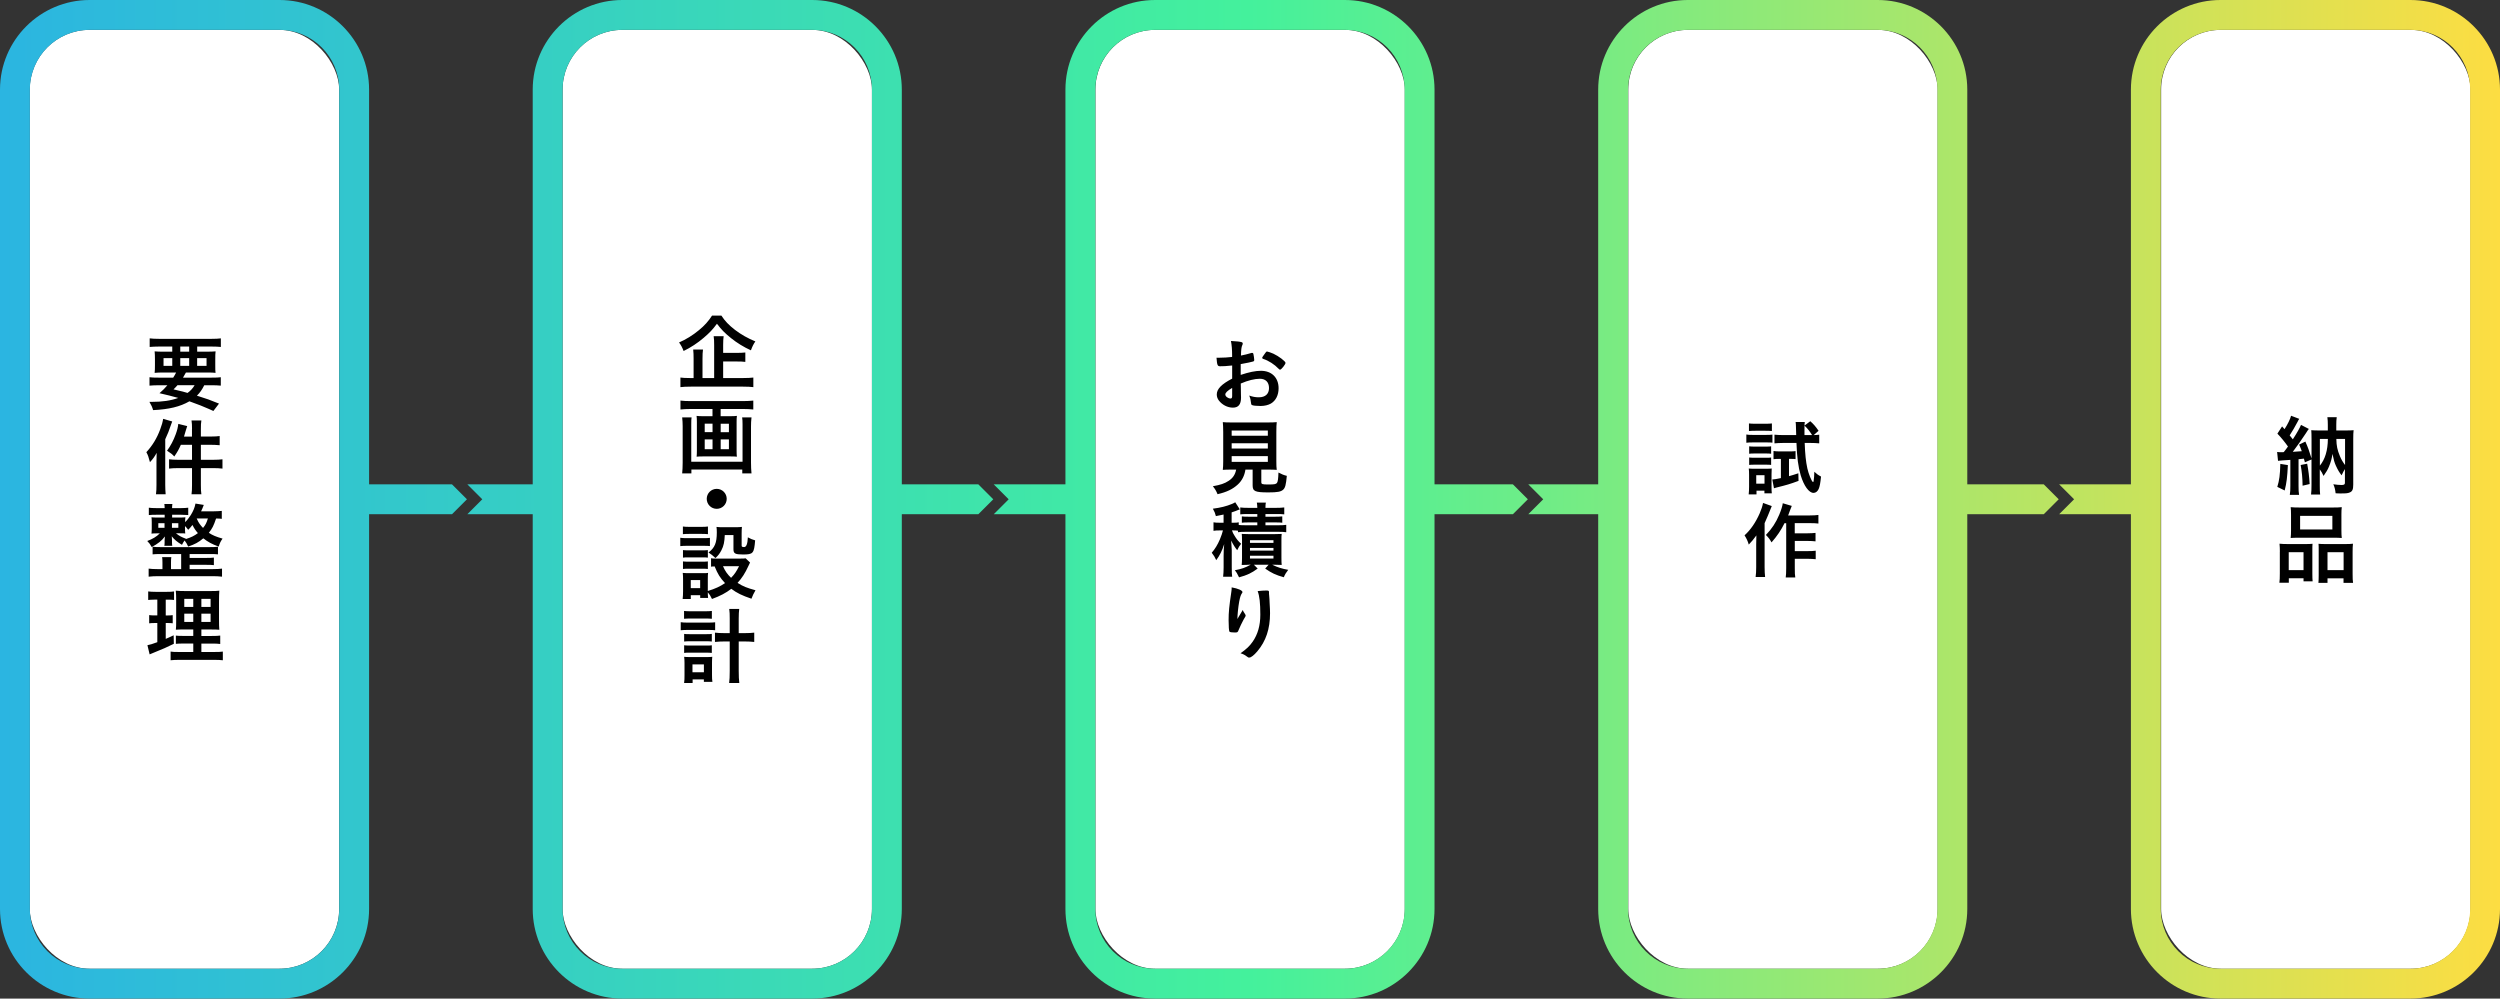
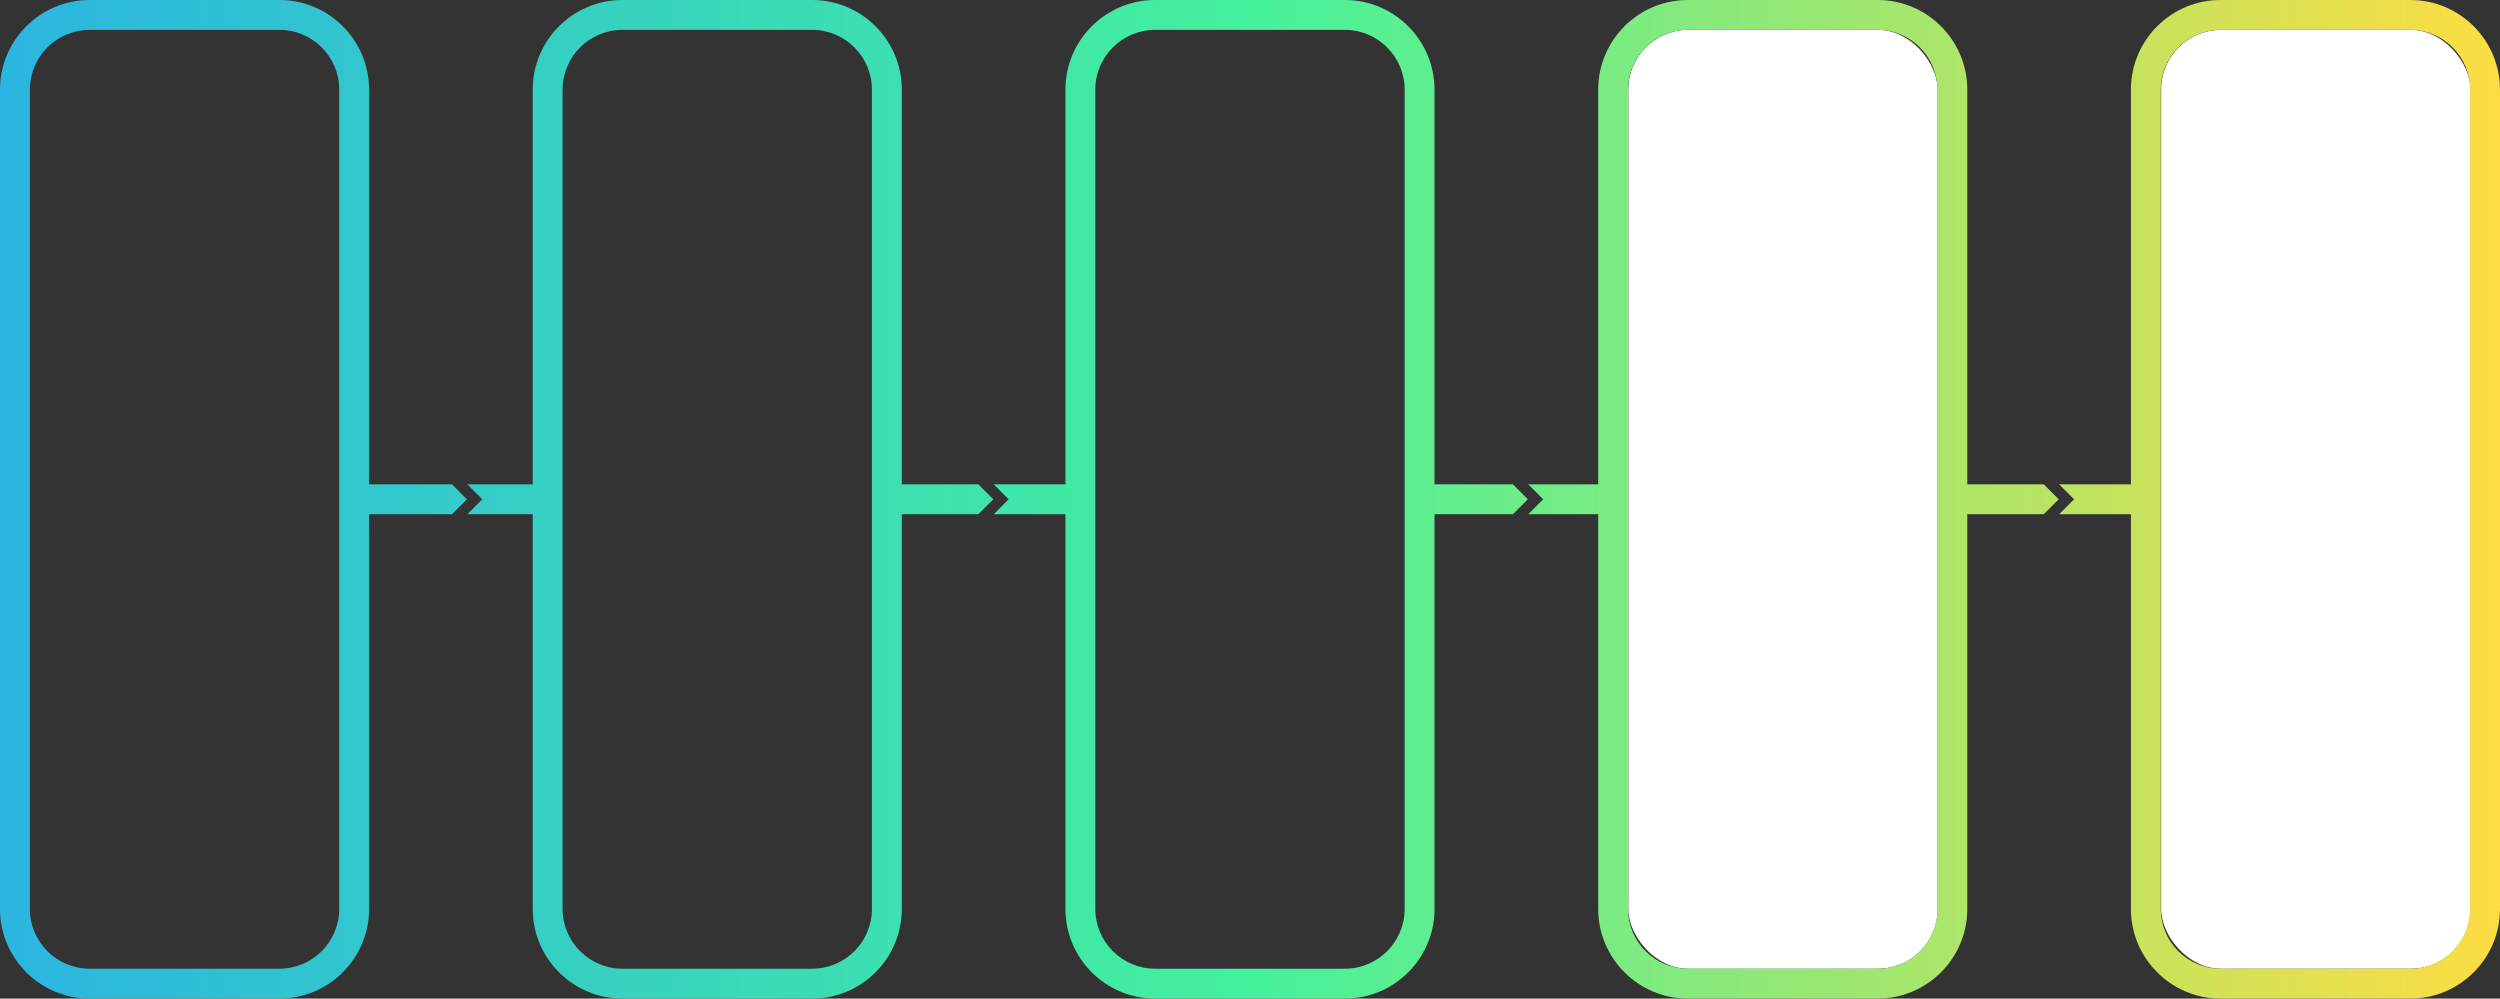
<svg xmlns="http://www.w3.org/2000/svg" id="_レイヤー_2" viewBox="0 0 555.69 221.96">
  <rect x="0" y="0" width="555.69" height="221.96" fill="#333333" stroke="none" />
  <defs>
    <linearGradient id="_名称未設定グラデーション_14" x1="0" y1="110.98" x2="555.69" y2="110.98" gradientUnits="userSpaceOnUse">
      <stop offset="0" stop-color="#2bb5e1" />
      <stop offset=".5" stop-color="#44f19c" />
      <stop offset="1" stop-color="#fddd42" />
    </linearGradient>
    <style>.cls-1{fill:#fff}</style>
  </defs>
  <g id="_レイヤー_1-2">
    <rect class="cls-1" x="480.37" y="6.64" width="68.76" height="208.68" rx="13.28" ry="13.28" />
    <rect class="cls-1" x="361.93" y="6.64" width="68.76" height="208.68" rx="13.28" ry="13.28" />
-     <rect class="cls-1" x="243.49" y="6.64" width="68.76" height="208.68" rx="13.28" ry="13.28" />
-     <rect class="cls-1" x="125.05" y="6.64" width="68.76" height="208.68" rx="13.28" ry="13.28" />
-     <rect class="cls-1" x="6.62" y="6.64" width="68.76" height="208.68" rx="13.28" ry="13.28" />
-     <path d="M38.5 83.94c.3-.47.39-.62.65-1.14h-2.71c-.92 0-1.57.02-2.07.08.06-.52.07-.95.07-1.74v-1.23c0-.8-.02-1.29-.07-1.81.62.06 1.12.07 2 .07h1.92v-1.14h-2.95c-.84 0-1.51.04-2.07.09v-1.91c.52.07 1.21.11 2.22.11h11.38c1.05 0 1.74-.04 2.22-.11v1.91c-.58-.06-1.23-.09-2.07-.09h-3.19v1.14h2.07c.93 0 1.46-.02 2.02-.07-.06.47-.07.93-.07 1.79v1.23c0 .9 0 1.31.06 1.76-.41-.06-1.03-.08-2.04-.08h-4.54c-.37.69-.39.71-.65 1.14h6.33c1.06 0 1.57-.02 2.07-.09v1.87c-.58-.06-1.21-.09-2.07-.09H45.4c-.47.95-.93 1.63-1.63 2.32 2.22.69 2.93.95 4.91 1.76l-1.25 1.64c-.45-.19-.82-.36-1.05-.47q-1.51-.69-4.28-1.68c-2.07 1.2-4.54 1.79-8.07 1.96-.22-.73-.36-1.05-.82-1.83h.39c2.48 0 4.39-.28 6.02-.88-1.91-.52-2.15-.58-4.17-1.05.82-.73 1.16-1.06 1.76-1.77H35.3c-.86 0-1.49.04-2.07.09v-1.87c.5.07 1.06.09 2.07.09h3.19Zm-2.15-4.33v1.72h1.94v-1.72h-1.94Zm3.1 6.01c-.26.3-.41.47-.88.93q.64.17 2.06.49c.21.06.45.13 1.06.3.67-.49 1.16-1.01 1.57-1.72h-3.81Zm.62-7.45h1.98v-1.14h-1.98v1.14Zm0 3.16h1.98v-1.72h-1.98v1.72Zm3.75 0h2.09v-1.72h-2.09v1.72ZM34.78 102.62c0-.62 0-1.01.04-1.96-.43.8-.82 1.36-1.49 2.07-.3-1.16-.45-1.59-.8-2.22 1.36-1.48 2.34-3.08 3.08-5.08.37-.97.54-1.62.65-2.33l2.02.58c-.11.28-.15.37-.3.82-.45 1.34-.64 1.81-1.25 3.14v10.16c0 .78.04 1.4.09 2.07h-2.15c.09-.71.11-1.25.11-2.09v-5.16Zm7.9-7.27c0-.84-.02-1.29-.11-1.89h2.19c-.09.6-.11 1.01-.11 1.91v1.66h2.24c.9 0 1.44-.04 1.94-.11v2.04c-.86-.07-1.34-.09-1.92-.09h-2.26v3.33h2.8c.86 0 1.42-.04 2-.11v2.07c-.6-.07-1.23-.11-1.98-.11h-2.82v3.74c0 .99.02 1.42.11 2.07h-2.19c.09-.65.11-1.14.11-2.07v-3.74H39.6c-.82 0-1.48.04-2.02.11v-2.07c.52.07 1.14.11 2.02.11h3.08v-3.33H40.2c-.43.99-.78 1.61-1.46 2.6-.5-.54-.6-.62-1.61-1.29.82-1.12 1.42-2.26 1.94-3.68.32-.88.49-1.57.56-2.28l1.98.49c-.13.41-.17.52-.34 1.08-.15.56-.22.79-.37 1.25h1.77v-1.68ZM49.26 115.32c-.34-.04-.6-.06-1.23-.07-.56 1.66-.84 2.2-1.61 3.18.8.54 1.61.88 3.05 1.29-.43.62-.6.95-.86 1.77-1.46-.52-2.39-1.03-3.42-1.83-1.05.88-1.89 1.33-3.36 1.83-.24-.54-.49-.97-.8-1.36-.26.36-.35.5-.58.97-1.01-.58-1.76-1.21-2.28-1.9.02.09.02.17.02.2.02.21.04.5.04.64v.49c0 .32.02.54.06.79h-1.76c.04-.24.06-.39.06-.79v-.49c0-.19.02-.54.06-.8-.65.92-1.57 1.64-2.93 2.35-.35-.62-.52-.86-.99-1.34 1.2-.45 2.02-.93 2.8-1.7h-.5c-.77 0-1.01.02-1.36.06.04-.37.06-.71.06-1.18v-1.31c0-.54-.02-.82-.06-1.14.37.04.65.06 1.42.06h1.51v-.62h-1.91c-.69 0-1.23.02-1.61.07v-1.64c.43.06.93.09 1.63.09h1.89c0-.43-.04-.65-.07-.92h1.79c-.06.32-.06.47-.07.92h2.02c.67 0 1.12-.04 1.57-.09v1.63c-.17-.02-.67-.04-1.53-.06h-2.05v.62h1.53c.77 0 1.06-.02 1.42-.06-.04.34-.06.54-.06 1.08.43-.39.9-1.01 1.27-1.59.56-.92.86-1.63 1.03-2.54l1.85.3c-.28.73-.39.99-.6 1.42h2.84c.64 0 1.2-.04 1.76-.09v1.77Zm-9.01 7.83h-4.52c-.86 0-1.31.02-1.81.07v-1.7c.5.07.88.09 1.81.09h10.85c1.01 0 1.34-.02 1.87-.09v1.7c-.52-.06-.97-.07-1.87-.07h-4.43v.86h3.77c.82 0 1.14-.02 1.62-.07v1.68c-.45-.06-.92-.07-1.62-.07h-3.77v.95h5.16c.88 0 1.55-.04 2.04-.11v1.79c-.67-.07-1.27-.11-2.02-.11H35.06c-.75 0-1.36.04-2.02.11v-1.79c.47.07 1.21.11 2.02.11h1.05v-1.46c0-.52-.02-.84-.07-1.2h2.04c-.06.37-.07.71-.07 1.2v1.46h2.26v-3.34Zm-5.06-6.86v1.03h1.38v-1.03h-1.38Zm3.03 1.03h1.42v-1.03h-1.42v1.03Zm3.02 2.52c1.25-.39 1.94-.73 2.75-1.34-.54-.62-.82-1.03-1.21-1.81-.43.54-.54.67-.95 1.08-.28-.39-.39-.52-.71-.84v.49c0 .52.02.8.06 1.16-.34-.04-.52-.04-1.35-.04h-.71c.69.56 1.23.86 2.22 1.21l-.09.09Zm2.49-4.56q.06.09.11.22c.3.69.67 1.21 1.29 1.85.56-.69.77-1.1 1.08-2.11h-2.45l-.04.04ZM34.28 133.29c-.58 0-.9.02-1.34.07v-1.9c.43.06.92.09 1.64.09h2.54c.69 0 1.12-.02 1.57-.09v1.9c-.45-.06-.8-.07-1.31-.07h-.54v3.51h.41c.47 0 .75-.02 1.14-.07v1.81c-.37-.04-.71-.06-1.14-.06h-.41v3.53c.84-.36 1.01-.45 1.76-.8l.04 1.89c-1.51.75-2.3 1.1-5.02 2.2-.09.04-.19.07-.36.15l-.49-2.04c.65-.13 1.03-.24 2.2-.67v-4.26h-.58c-.52 0-.84.02-1.23.07v-1.83c.43.06.69.07 1.27.07h.54v-3.51h-.69Zm8.68 9.75h-2c-1.01 0-1.4.02-1.87.07v-1.83c.45.06.8.07 1.85.07h2.02v-1.44h-1.7c-1.18 0-1.68.02-2.17.06.06-.43.07-1.12.07-2.22v-4.05c0-1.25-.02-1.79-.09-2.41.67.07 1.29.09 2.43.09h4.93c1.33 0 1.87-.02 2.32-.09-.04.52-.07 1.38-.07 2.45v3.83c0 1.23.02 1.89.07 2.41-.65-.06-.86-.06-1.94-.06h-2.05v1.44h2.28c.99 0 1.38-.02 1.91-.09v1.87c-.52-.07-.99-.09-1.89-.09h-2.3v1.87h2.88c.93 0 1.42-.02 1.89-.09v1.93c-.62-.07-1.05-.09-2.02-.09h-7.53c-.99 0-1.38.02-2.06.09v-1.93c.49.08.9.09 1.83.09h3.21v-1.87Zm-2-9.92v1.79h2v-1.79h-2Zm0 3.29v1.83h2v-1.83h-2Zm3.8-1.5h2.05v-1.79h-2.05v1.79Zm0 3.33h2.05v-1.83h-2.05v1.83ZM160.34 70.14c.77 1.19 1.66 2.13 3.04 3.19 1.38 1.05 2.87 1.88 4.52 2.56-.41.58-.67 1.1-.99 1.98-1.53-.69-3.15-1.68-4.4-2.7-1.42-1.14-2.16-1.9-3.15-3.21-.97 1.32-1.66 2.03-2.95 3.13-1.38 1.18-2.86 2.15-4.46 2.93-.32-.82-.52-1.21-1.01-1.9 1.55-.67 3.04-1.59 4.4-2.72 1.25-1.01 2.16-2.04 2.93-3.25h2.07Zm.39 13.89h4.46c.99 0 1.7-.04 2.26-.11v2.13c-.58-.07-1.31-.11-2.26-.11h-11.64c-1.01 0-1.74.04-2.31.11v-2.13c.49.07 1.16.11 2.13.11h.8v-4.29c0-.84-.02-1.4-.09-2.05h2.18c-.08.54-.11 1.16-.11 2.05v4.29h2.59v-7.3c0-.9-.02-1.38-.11-2h2.22c-.07.54-.11 1.05-.11 1.94v1.77h2.97c.84 0 1.46-.04 1.96-.09v2.09c-.56-.07-1.1-.09-1.94-.09h-2.99v3.68ZM153.45 90.91c-.8 0-1.47.04-2.2.11v-1.98c.67.08 1.32.11 2.16.11h11.83c.82 0 1.49-.04 2.2-.11v1.98c-.63-.07-1.46-.11-2.2-.11h-5.06v1.6h2.15c.65 0 1.06-.02 1.47-.07-.06.37-.07.76-.07 1.34v6.42c0 .67.02.9.06 1.31-.43-.04-.71-.06-1.57-.06h-5.79c-.86 0-1.16.02-1.59.06.04-.41.06-.67.06-1.31v-6.42c0-.58-.02-.86-.07-1.34.41.06.82.07 1.47.07h2.07v-1.6h-4.93Zm13.59 1.87c-.08.62-.11 1.4-.11 2.01v8.02c0 .91.04 1.64.11 2.41h-2.05v-.86h-11.31v.86h-2.05c.07-.75.11-1.42.11-2.39v-8.08c0-.71-.04-1.32-.11-1.98h2.09c-.06.43-.07.76-.07 1.59v8.27h11.4v-8.3c0-.69-.02-1.12-.09-1.55h2.09Zm-10.4 1.39v1.88h1.74v-1.88h-1.74Zm0 3.49v2.18h1.74v-2.18h-1.74Zm3.55-1.6h1.83v-1.88h-1.83v1.88Zm0 3.79h1.83v-2.18h-1.83v2.18ZM161.53 110.88c0 1.23-.99 2.22-2.22 2.22s-2.22-.99-2.22-2.22.99-2.22 2.22-2.22 2.22.99 2.22 2.22ZM151.21 119.53c.43.07.76.09 1.44.09h3.71c.75 0 1.03-.02 1.44-.07v1.83c-.37-.04-.62-.06-1.36-.06h-3.79c-.62 0-.99.02-1.44.07v-1.87Zm15.51 5.51q-.13.2-.35.73c-.76 1.66-1.46 2.74-2.43 3.79 1.21.78 2.03 1.1 3.99 1.64-.41.71-.63 1.16-.9 1.88-2.09-.71-3.25-1.27-4.48-2.2-1.21.93-2.46 1.59-4.29 2.26-.3-.65-.56-1.06-.93-1.49 0 .6.02.75.06 1.25h-1.75v-.6h-2.09v.84h-1.81c.06-.54.09-1.12.09-1.73v-2.65c0-.58-.02-.97-.07-1.42.47.04.8.06 1.36.06h3.06c.71 0 .88 0 1.21-.06-.04.35-.06.64-.06 1.31v2.71c1.62-.48 2.78-1.03 3.83-1.75-1.1-1.18-1.61-1.98-2.31-3.71-.3 0-.52.02-.8.06v-1.87c.35.06.67.07 1.16.07h5.28c.69 0 1.01-.02 1.25-.06l.99.95Zm-14.93-8.01c.47.06.76.08 1.49.08h2.59c.73 0 1.03-.02 1.49-.08v1.7c-.52-.04-.86-.06-1.49-.06h-2.59c-.64 0-1.03.02-1.49.06v-1.7Zm.02 5.24c.35.04.62.06 1.18.06h3.21c.58 0 .8-.02 1.14-.06v1.68c-.43-.06-.62-.06-1.14-.06h-3.21c-.6 0-.78 0-1.18.06v-1.68Zm0 2.52c.35.04.62.06 1.18.06h3.19c.6 0 .82-.02 1.16-.06v1.68c-.37-.04-.62-.06-1.18-.06h-3.19c-.54 0-.82.02-1.16.06v-1.68Zm1.73 5.94h2.09v-1.79h-2.09v1.79Zm7.56-11.81c-.06 1.55-.24 2.41-.75 3.4-.37.71-.71 1.16-1.32 1.72-.52-.5-1.05-.93-1.55-1.23 1.4-1.05 1.85-2.15 1.85-4.46 0-.6-.02-.77-.07-1.23.47.06.88.07 1.4.07h2.76c.6 0 1.04-.02 1.49-.07-.04.41-.06.86-.06 1.51v2.65c0 .24.13.32.56.32q.73 0 .82-2.16c.56.32 1.03.5 1.62.67-.24 2.91-.43 3.14-2.71 3.14-1.73 0-2.11-.21-2.11-1.16v-3.15h-1.94Zm-.39 6.94c.45 1.05.95 1.77 1.79 2.58.78-.8 1.14-1.34 1.77-2.58h-3.56ZM151.31 138.3c.45.07.86.09 1.51.09h4.63c.67 0 1.08-.02 1.51-.07v1.77c-.45-.06-.76-.07-1.51-.07h-4.63c-.6 0-.97.02-1.51.07v-1.79Zm.74-2.5c.45.06.8.07 1.55.07h3.1c.73 0 1.06-.02 1.53-.07v1.74c-.47-.04-.84-.06-1.53-.06h-3.1c-.65 0-1.12.02-1.55.06v-1.74Zm1.91 16.01h-1.9c.08-.52.09-1.03.09-1.7v-2.74c0-.56-.02-.89-.08-1.38.32.04.6.06 1.27.06h3.84c.54 0 .84-.02 1.14-.06-.04.43-.06.76-.06 1.38v2.65c0 .65.02 1.12.09 1.55h-1.9v-.56h-2.5v.8Zm-1.89-10.91c.41.06.58.06 1.18.06h3.81c.63 0 .73 0 1.16-.06v1.7c-.41-.06-.6-.06-1.16-.06h-3.81c-.6 0-.73 0-1.18.06v-1.7Zm0 2.53c.34.04.56.06 1.18.06h3.81c.62 0 .76 0 1.16-.06v1.7c-.37-.04-.6-.06-1.18-.06h-3.81c-.58 0-.76 0-1.16.06v-1.7Zm1.85 6h2.54v-1.75h-2.54v1.75Zm8.28-11.93c0-.99-.02-1.46-.11-2.15h2.22c-.07.6-.11 1.18-.11 2.15v3.23h1.27c.97 0 1.59-.04 2.18-.11v2.07c-.73-.07-1.31-.11-2.2-.11h-1.25v6.53c0 1.25.04 1.96.13 2.71h-2.26c.09-.71.13-1.4.13-2.71v-6.53h-1.12c-.78 0-1.53.04-2.16.11v-2.07c.56.07 1.23.11 2.16.11h1.12v-3.23ZM273.88 81.24c-1.47.15-1.84.17-2.68.17-.58 0-.67-.24-.8-1.9h.72c.91 0 1.73-.06 2.75-.17v-.39c0-1.21-.07-2.16-.26-3.16 1.41.07 1.97.15 2.36.26.19.06.26.15.26.33 0 .11-.02.19-.11.37-.17.35-.26 1.02-.28 2.28.61-.11 1.6-.35 2.34-.58.06-.02.09-.02.13-.02.15 0 .24.07.28.2.09.37.2 1.11.2 1.39 0 .15-.09.28-.24.33-.22.09-1.58.37-2.77.58v2.4c1.84-.61 3.27-.91 4.5-.91 2.38 0 3.92 1.52 3.92 3.88 0 1.52-.61 2.75-1.71 3.4-.58.33-1.39.54-2.29.54s-1.69-.08-1.89-.2c-.2-.11-.22-.17-.26-.61-.04-.52-.15-.97-.37-1.51.76.28 1.39.39 2.12.39 1.45 0 2.27-.74 2.27-2.06s-.78-2.06-2.03-2.06c-1.17 0-2.66.37-4.25 1.06q0 .07.02.8.02 1.23.02 1.49c.02.34.02.67.02.84 0 1.51-.58 2.23-1.8 2.23s-2.4-.63-3.14-1.6c-.3-.41-.45-.84-.45-1.34 0-1.21 1.08-2.3 3.42-3.51v-2.93Zm0 4.98c-1.08.65-1.52 1.08-1.52 1.47 0 .43.61.89 1.17.89.26 0 .35-.17.35-.6v-1.77ZM284.24 82c-.95-1-2.25-1.84-3.47-2.23-.15-.06-.22-.13-.22-.22 0-.11.19-.41.71-1.11.2-.28.22-.3.41-.3.19.02.89.26 1.38.48 1.17.54 2.69 1.69 2.69 2.04 0 .33-.93 1.51-1.21 1.51-.09 0-.17-.04-.28-.17ZM273.73 104.38c-.84 0-1.49.02-1.93.06.06-.52.09-1.1.09-1.9v-6.5c0-.97-.04-1.77-.09-2.21.52.06 1.08.07 1.88.07h8.23c.78 0 1.36-.02 1.88-.07-.06.39-.09 1.21-.09 2.21v6.5c0 .89.02 1.37.09 1.9-.46-.04-1.19-.06-1.89-.06h-1.54v2.75c0 .5.15.56 1.6.56 1.34 0 1.69-.07 1.89-.37.19-.26.28-.97.32-2.29.74.39 1.19.58 1.86.74-.19 1.99-.35 2.66-.82 3.08-.5.45-1.26.6-3.25.6-2.99 0-3.53-.24-3.53-1.58v-3.49h-1.6c-.2 1.36-.78 2.47-1.69 3.31-1.13 1.04-2.47 1.69-4.51 2.16-.3-.74-.52-1.11-1.04-1.77 1.69-.3 2.62-.61 3.49-1.19.95-.61 1.47-1.39 1.69-2.51h-1.02Zm.04-7.52h8.04v-1.17h-8.04v1.17Zm0 2.84h8.04v-1.17h-8.04v1.17Zm0 2.96h8.04v-1.28h-8.04v1.28ZM275.18 117.96c-.33-.04-.59-.06-1.02-.06h-.32c.19.52.26.71.54 1.13.46.78.84 1.25 1.49 1.84-.35.43-.58.8-.87 1.43-.5-.63-.82-1.11-1.34-2.14q.07.61.13 2.12v3.81c0 1.04.02 1.6.09 2.1h-2.01c.07-.67.11-1.19.11-2.1v-2.51c0-.89.04-1.78.13-2.64-.43 1.39-1 2.56-1.77 3.57-.3-.65-.5-1-1-1.65.74-.85 1.3-1.77 1.82-2.99.33-.8.54-1.43.67-1.97h-.76c-.59 0-.91.02-1.34.09v-1.89c.41.07.76.09 1.39.09h.85v-1.82c-.46.11-.78.17-1.71.35-.17-.65-.26-.91-.67-1.65 1.73-.22 2.99-.54 4.25-1.06.33-.15.54-.24.72-.37l1.02 1.58c-.11.04-.17.06-.3.11-.45.2-.8.32-1.52.56v2.3h.41c.56 0 .85-.02 1.17-.09v.59c.41.04.76.06 1.47.06h2.66v-.63h-2.01c-.72 0-.98.02-1.43.07v-1.41c.43.06.78.07 1.43.07h2.01v-.59h-2.23c-.72 0-1.06.02-1.56.07v-1.54c.5.07.93.09 1.69.09h2.1c-.02-.54-.04-.8-.11-1.17h2.01c-.07.32-.09.63-.09 1.17h2.45c.69 0 1.17-.02 1.73-.09v1.54c-.54-.06-.87-.07-1.6-.07h-2.58v.59h2.23c.69 0 1.06-.02 1.51-.07v1.41c-.46-.06-.72-.07-1.51-.07h-2.23v.63h2.95c.74 0 1.19-.02 1.67-.09v1.64c-.58-.07-.95-.09-1.67-.09h-7.41c-.69 0-1.15.02-1.65.09v-.34Zm2.34 7.58c-.65 0-1.13.02-1.52.04.04-.39.07-.93.07-1.58v-3.83c0-.87-.02-1-.06-1.49.35.02.76.04 1.47.04h5.89c.82 0 1.17-.02 1.52-.04-.06.37-.06.71-.06 1.54v3.73c0 .87.02 1.24.06 1.62-.43-.02-.89-.04-1.49-.04h-.61c1.19.58 2.17.89 3.55 1.13-.52.69-.71.99-.98 1.65-1.8-.5-2.75-.95-4.14-1.93l.76-.85h-3.27l.84.85c-1.38 1-2.29 1.45-4.14 1.95-.48-.97-.52-1.06-.93-1.58 1.52-.28 2.3-.56 3.51-1.23h-.46Zm.32-4.88h5.22v-.59h-5.22v.59Zm0 1.72h5.22v-.59h-5.22v.59Zm0 1.77h5.22v-.63h-5.22v.63ZM275.33 137.1q.09-.15.91-1.52c.11.32.22.52.45.82.13.2.19.32.19.43s-.04.2-.48.93c-.32.56-.85 1.71-1.08 2.27-.19.52-.26.56-.87.56s-1.1-.07-1.17-.19c-.11-.15-.19-1.15-.19-2.53 0-1.82.13-3.1.61-6.34.06-.37.07-.56.07-.97 1.45.26 2.4.69 2.4 1.04 0 .09-.02.15-.15.32-.24.35-.39.84-.58 1.82-.22 1.25-.39 2.88-.39 3.86q.17-.3.28-.5Zm6.74-5.43v.32c.02.07.02.22.04.43q.02.3.06.76 0 .2.04.89c.06.89.09 1.78.09 2.23 0 3.49-.91 6.21-2.84 8.49-.74.87-1.39 1.37-1.77 1.37-.22 0-.24 0-.63-.3-.35-.28-.84-.52-1.32-.65 1.3-.93 2.01-1.58 2.69-2.56 1.15-1.65 1.71-3.62 1.71-6.02 0-2.55-.17-4.11-.59-5.24.78-.09 1.36-.13 1.89-.13s.63.04.63.35v.06ZM388.16 96.58c.42.07.75.09 1.41.09h2.98c.7 0 1.05-.02 1.42-.07v1.8c-.4-.06-.64-.06-1.34-.06h-3.05c-.62 0-.96.02-1.41.07v-1.84Zm.53 13.31c.06-.53.09-1.16.09-1.71v-2.68c0-.55-.02-.96-.07-1.36.4.04.64.05 1.38.05h2.54c.61 0 .92-.02 1.18-.05-.02.31-.04.62-.04 1.27v3.01c0 .48.02.83.06 1.23h-1.64v-.59h-1.76v.83h-1.73Zm.06-15.77c.42.05.73.07 1.43.07h2.24c.7 0 .99-.02 1.43-.07v1.69c-.4-.04-.81-.06-1.43-.06h-2.24c-.62 0-.99.02-1.43.06v-1.69Zm.05 5.09c.37.04.57.06 1.12.06h2.68c.55 0 .79-.02 1.08-.06v1.65c-.35-.04-.57-.06-1.08-.06h-2.68c-.53 0-.81.02-1.12.06v-1.65Zm0 2.48c.37.04.57.06 1.12.06h2.68c.57 0 .72 0 1.08-.06v1.65c-.33-.04-.57-.05-1.12-.05h-2.66c-.53 0-.75.02-1.1.05v-1.65Zm1.57 5.82h1.84v-1.89h-1.84v1.89Zm5.18-5.51c-.53 0-.94.02-1.34.07v-1.82c.48.07.86.09 1.43.09h2.22c.53 0 .88-.02 1.25-.07v1.78c-.35-.04-.66-.05-1.07-.05h-.39v3.84c.68-.18 1.03-.3 2.08-.64l.04 1.69c-2 .74-2.59.9-4.87 1.47-.24.06-.35.09-.59.17l-.37-1.95c.5-.04.9-.09 1.91-.31v-4.26h-.31Zm7.57-5.29c.5 0 .85-.04 1.25-.09v1.93c-.61-.06-1.21-.09-1.91-.09h-1.32c.09 2.54.26 4.12.59 5.66.28 1.23.9 2.78 1.21 3 .02 0 .04.02.04.02 0 .02.02.02.02.02.06 0 .11-.09.13-.28.07-.4.15-1.36.15-2.02.53.5.83.72 1.49 1.07-.15 1.51-.29 2.22-.53 2.77-.26.55-.66.86-1.14.86-1.01 0-2.13-1.54-2.85-3.91-.55-1.88-.83-3.99-.94-7.19h-3c-.66 0-1.32.04-1.89.09v-1.93c.57.05 1.14.09 1.93.09h2.9l-.06-1.97c0-.33-.02-.59-.07-.94h2.04c-.06.4-.07.66-.07 1.53v1.38h1.69c-.48-.79-.99-1.45-1.69-2.11l1.29-.97c.66.57 1.23 1.21 1.84 2.13l-1.08.96ZM393.82 112.49c-.2.44-.24.55-.4.99q-.29.79-1.19 2.81v9.78c0 .81.04 1.54.11 2.19h-2.11c.09-.68.13-1.25.13-2.19v-5.04c0-.44 0-.7.04-2.02-.62.86-1.07 1.4-1.69 2.04-.24-.81-.48-1.32-.94-2.06 1.32-1.18 2.46-2.83 3.36-4.87.4-.92.62-1.62.75-2.33l1.95.7Zm2.85 3.77c-.77 1.58-1.67 2.9-2.9 4.3-.4-.72-.64-1.03-1.25-1.65 1.34-1.4 2.21-2.72 2.96-4.5.44-1.05.72-1.95.79-2.55l2 .59c-.17.42-.24.59-.37.94q-.24.68-.44 1.18h4.8c.86 0 1.4-.04 1.93-.11v1.91c-.51-.06-1.12-.09-1.91-.09h-3.35v2.26h2.87c.73 0 1.21-.04 1.75-.09v1.88c-.57-.06-1.12-.09-1.76-.09h-2.85v2.26h2.89c.75 0 1.23-.02 1.76-.09v1.89c-.59-.05-1.08-.09-1.76-.09h-2.89v2.04c0 1.05.02 1.64.11 2.11h-2.13c.07-.51.11-1.05.11-2.11v-9.96h-.35ZM506.17 100.46c.31.04.51.06.88.06.12 0 .2 0 .57-.02.37-.47.63-.8.94-1.25-.69-.98-1.57-2.06-2.35-2.86l1.04-1.61c.26.29.35.39.55.61.73-1.15 1.27-2.25 1.45-2.98l1.82.69c-.14.2-.2.29-.39.69-.49.96-1.19 2.13-1.74 2.98.12.16.24.29.29.37.25.29.29.35.41.51.92-1.41 1.59-2.61 1.82-3.21l1.74.9c-.2.23-.29.39-.67.98-.65 1.02-2.21 3.23-2.9 4.11.55-.02 1.21-.08 2-.14-.2-.57-.29-.8-.59-1.47l1.39-.67c.57 1.27.86 2.1 1.37 3.76v-4.33c0-1-.02-1.35-.06-1.96.61.04.86.06 1.7.06h1.98v-1.25c0-.65-.02-1.12-.1-1.7h2.08c-.08.57-.1 1.02-.1 1.72v1.23h2.17c.84 0 1.18-.02 1.68-.06-.06.55-.08 1.06-.08 1.98v10.11c0 1.08-.2 1.51-.76 1.74-.43.2-.84.23-2.02.23-.43 0-.65 0-1.14-.04-.08-.8-.24-1.43-.51-2 .72.1 1.29.16 1.84.16s.74-.12.74-.47v-3.07c-.27.43-.33.55-.74 1.39-.51-.65-.8-1.12-1.27-2.14-.31-.69-.47-1.23-.76-2.62-.16 1.1-.33 1.74-.8 2.88-.29.67-.57 1.15-1.18 2.02-.29-.65-.49-.98-.84-1.47v3.58c0 .98.02 1.49.08 2.02h-2.02c.08-.63.1-1.21.1-2.17v-5.62l-1.47.63c-.1-.43-.12-.49-.22-.82-.49.08-.65.08-1.19.14V108c0 .96.02 1.41.12 2h-2.06c.1-.59.12-1.1.12-2v-5.78q-2.31.14-2.74.21l-.2-1.96Zm2.37 2.92c-.14 2.7-.27 3.88-.71 5.64l-1.64-.8c.45-1.47.61-2.64.67-5.11l1.68.27Zm4.29-.31c.29 1.61.43 2.66.55 4.52l-1.57.37c-.02-1.68-.16-3.19-.43-4.6l1.45-.29Zm2.82.43c1.16-1.41 1.76-3.39 1.78-5.93h-1.78v5.93Zm3.66-5.94c.04 1.59.22 2.45.8 3.84.33.78.63 1.29 1.14 1.96v-5.8h-1.94ZM506.76 122.65c0-.67-.02-1.21-.08-1.8.57.06 1.08.08 1.82.08h4.13c.55 0 .92-.02 1.39-.06-.04.39-.04.67-.04 1.64v5.01c0 .78.02 1.25.06 1.7h-2.02v-.69h-3.27v1h-2.1c.08-.55.1-1.08.1-2.06v-4.84Zm1.97 4.07h3.29v-3.98h-3.29v3.98Zm.51-12.33c0-.69-.02-1.18-.08-1.66.55.06 1.14.08 2.13.08h7.09c1.02 0 1.65-.02 2.14-.08-.06.45-.08.94-.08 1.64v3.49c0 .76.02 1.23.08 1.72-.55-.04-.94-.06-1.94-.06h-7.46c-1 0-1.43.02-1.96.06.06-.51.08-1.02.08-1.72v-3.47Zm2.02 3.3h7.17v-3.02h-7.17v3.02Zm10.07 3.24c.78 0 1.21-.02 1.68-.08-.06.53-.08 1.04-.08 1.8v4.86c0 1.04.02 1.55.1 2.04h-2.12v-1h-3.56v1h-2.02c.04-.49.06-.9.06-1.7v-5.43c0-.88 0-1.1-.04-1.55.45.04.82.06 1.41.06h4.56Zm-3.98 5.79h3.58v-3.98h-3.58v3.98Z" />
    <path d="M535.77 0h-42.2c-10.98 0-19.92 8.93-19.92 19.92v87.74H457.7l3.32 3.32-3.32 3.32h15.95v87.74c0 10.98 8.94 19.92 19.92 19.92h42.2c10.98 0 19.92-8.93 19.92-19.92V19.92C555.69 8.94 546.75 0 535.77 0Zm13.28 202.04c0 7.32-5.96 13.28-13.28 13.28h-42.2c-7.32 0-13.28-5.96-13.28-13.28V19.92c0-7.32 5.96-13.28 13.28-13.28h42.2c7.32 0 13.28 5.96 13.28 13.28v182.12ZM82.04 107.66V19.92C82.04 8.94 73.1 0 62.12 0h-42.2C8.94 0 0 8.93 0 19.92v182.12c0 10.98 8.94 19.92 19.92 19.92h42.2c10.98 0 19.92-8.93 19.92-19.92V114.3h18.43l3.32-3.32-3.32-3.32H82.04Zm-6.64 94.38c0 7.32-5.96 13.28-13.28 13.28h-42.2c-7.32 0-13.28-5.96-13.28-13.28V19.92c0-7.32 5.96-13.28 13.28-13.28h42.2c7.32 0 13.28 5.96 13.28 13.28v182.12Zm125.05-94.38V19.92C200.45 8.94 191.51 0 180.53 0h-42.2c-10.98 0-19.92 8.93-19.92 19.92v87.74h-14.53l3.32 3.32-3.32 3.32h14.53v87.74c0 10.98 8.94 19.92 19.92 19.92h42.2c10.98 0 19.92-8.93 19.92-19.92V114.3h17.01l3.32-3.32-3.32-3.32h-17.01Zm-6.64 94.38c0 7.32-5.96 13.28-13.28 13.28h-42.2c-7.32 0-13.28-5.96-13.28-13.28V19.92c0-7.32 5.96-13.28 13.28-13.28h42.2c7.32 0 13.28 5.96 13.28 13.28v182.12Zm125.05-94.38V19.92C318.86 8.94 309.92 0 298.94 0h-42.2c-10.98 0-19.92 8.93-19.92 19.92v87.74h-15.94l3.32 3.32-3.32 3.32h15.94v87.74c0 10.98 8.94 19.92 19.92 19.92h42.2c10.98 0 19.92-8.93 19.92-19.92V114.3h17.42l3.32-3.32-3.32-3.32h-17.42Zm-6.64 94.38c0 7.32-5.96 13.28-13.28 13.28h-42.2c-7.32 0-13.28-5.96-13.28-13.28V19.92c0-7.32 5.96-13.28 13.28-13.28h42.2c7.32 0 13.28 5.96 13.28 13.28v182.12Zm125.06-94.38V19.92C437.28 8.94 428.34 0 417.36 0h-42.2c-10.98 0-19.92 8.93-19.92 19.92v87.74H339.7l3.32 3.32-3.32 3.32h15.54v87.74c0 10.98 8.94 19.92 19.92 19.92h42.2c10.98 0 19.92-8.93 19.92-19.92V114.3h17l3.32-3.32-3.32-3.32h-17Zm-6.64 94.38c0 7.32-5.96 13.28-13.28 13.28h-42.2c-7.32 0-13.28-5.96-13.28-13.28V19.92c0-7.32 5.96-13.28 13.28-13.28h42.2c7.32 0 13.28 5.96 13.28 13.28v182.12Z" style="fill:url(#_名称未設定グラデーション_14)" />
  </g>
</svg>